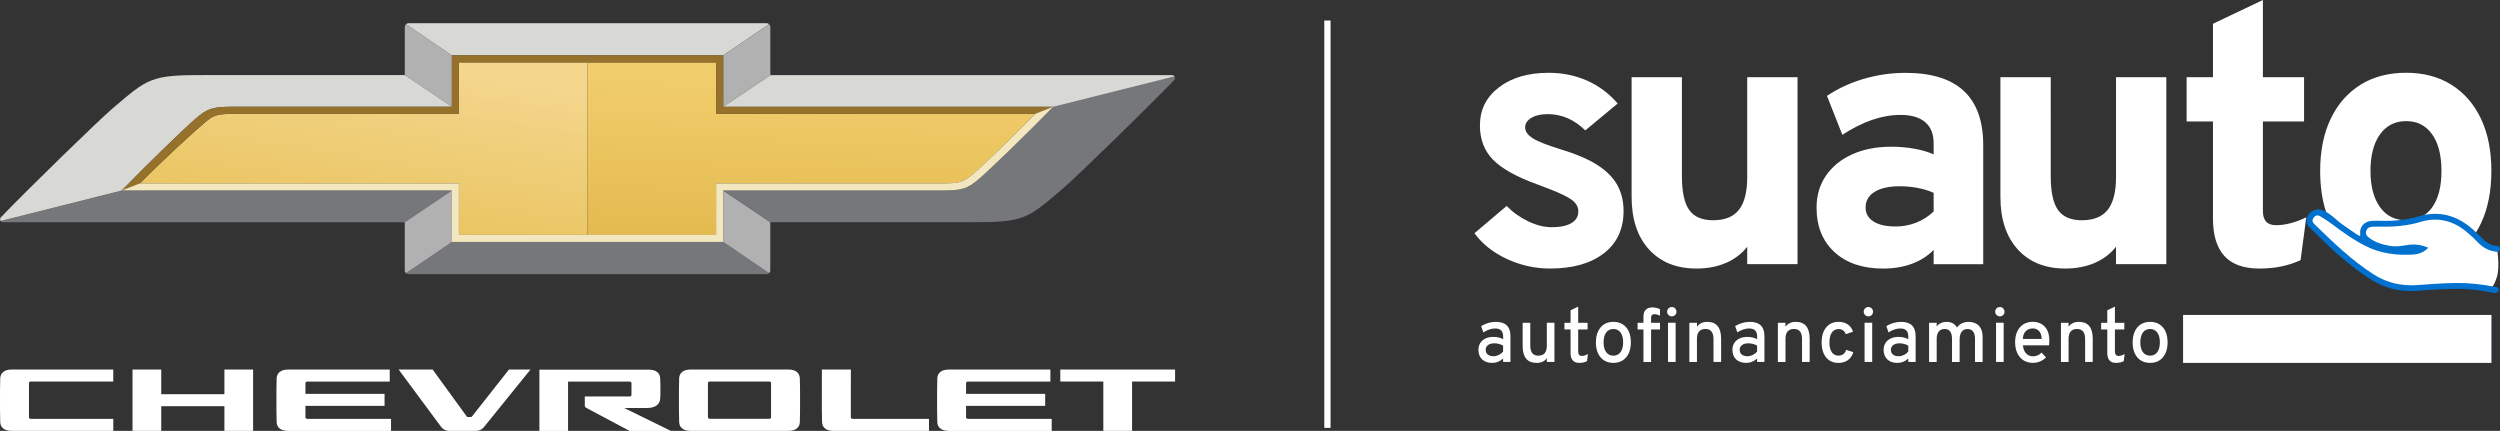
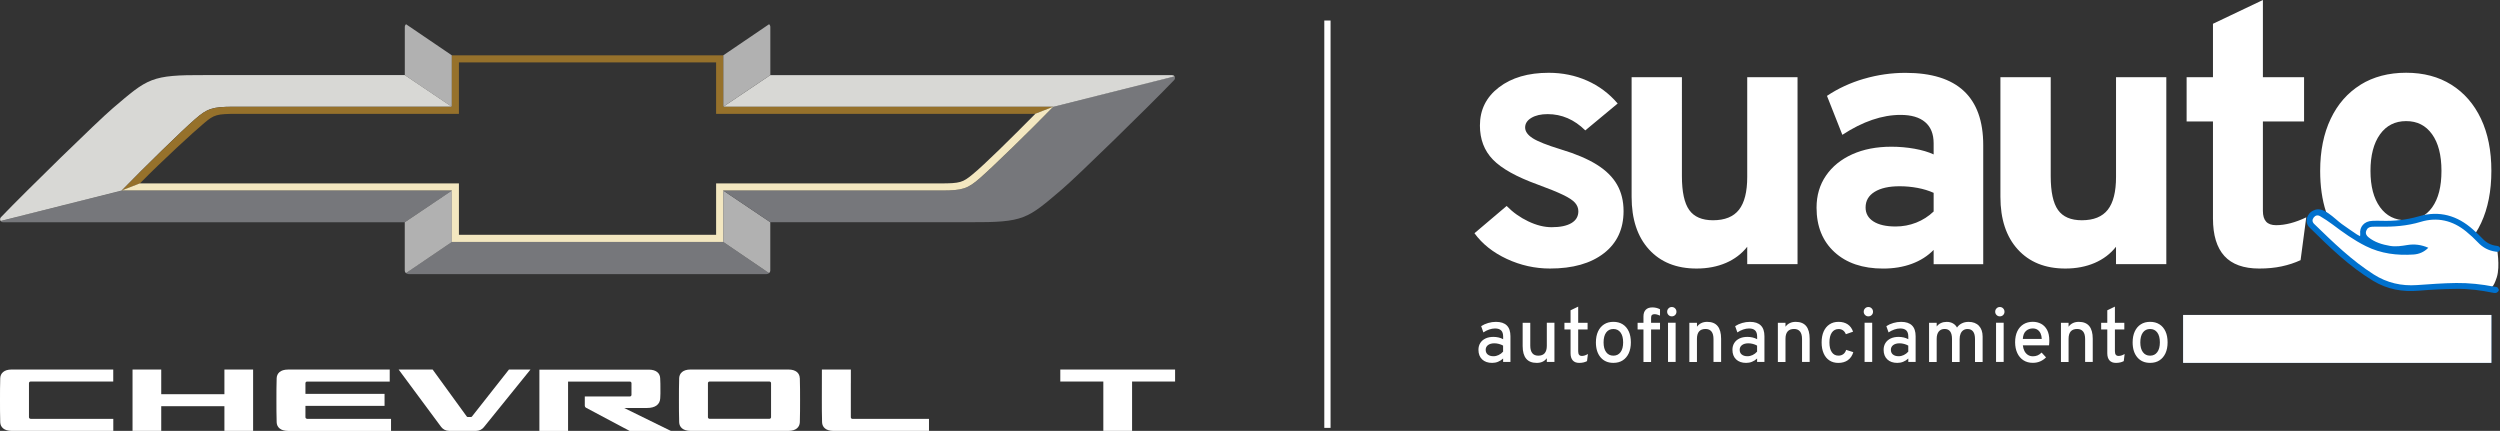
<svg xmlns="http://www.w3.org/2000/svg" id="a" width="938.23" height="161.7" viewBox="0 0 938.23 161.7">
  <rect x="0" y="0" width="938.23" height="161.7" fill="#333333" stroke="none" />
  <defs>
    <linearGradient id="b" x1="-409.33" y1="4283.97" x2="-436.73" y2="4111.07" gradientTransform="translate(564 4247.85) scale(1 -1)" gradientUnits="userSpaceOnUse">
      <stop offset=".34" stop-color="#f4d68d" />
      <stop offset="1" stop-color="#e1b63c" />
    </linearGradient>
    <linearGradient id="c" x1="-263.82" y1="4076.71" x2="-258.89" y2="4233.51" gradientTransform="translate(564 4247.85) scale(1 -1)" gradientUnits="userSpaceOnUse">
      <stop offset="0" stop-color="#d2a12a" />
      <stop offset=".88" stop-color="#f0cc6a" />
      <stop offset="1" stop-color="#f1ce6d" />
    </linearGradient>
    <clipPath id="d">
      <path d="M794.13,28.97v37.42c0,5.59-1.03,9.69-3.09,12.32-2.06,2.63-5.31,3.95-9.75,3.95-4.12,0-7.1-1.28-8.92-3.84-1.83-2.56-2.75-6.8-2.75-12.7V28.97h-18.88v44.9c0,8.38,2.17,14.96,6.52,19.74,4.35,4.78,10.3,7.17,17.85,7.17,4.07,0,7.73-.7,10.98-2.09,3.25-1.4,5.93-3.42,8.03-6.08v6.52h18.88V28.97h-18.88ZM703.09,83.11c-1.97-1.26-2.95-3.01-2.95-5.25,0-2.52,1.13-4.47,3.4-5.87,2.27-1.4,5.39-2.09,9.37-2.09,2.29,0,4.53.21,6.73.62,2.2.41,4.21,1.03,6.04,1.85v7c-1.92,1.83-4.11,3.23-6.56,4.19-2.45.96-5.02,1.44-7.72,1.44-3.57,0-6.34-.63-8.31-1.89M699.55,29.56c-5.1,1.49-9.74,3.63-13.9,6.42l5.77,14.62c3.84-2.52,7.59-4.39,11.23-5.63,3.64-1.24,7.17-1.85,10.61-1.85,4.03,0,7.11.9,9.23,2.71,2.13,1.81,3.19,4.45,3.19,7.93v4.19c-1.97-.92-4.36-1.62-7.17-2.13-2.82-.5-5.71-.76-8.69-.76-5.59,0-10.48.95-14.69,2.85-4.21,1.9-7.5,4.57-9.85,8-2.36,3.43-3.54,7.44-3.54,12.02,0,7,2.24,12.56,6.73,16.68,4.49,4.12,10.57,6.18,18.26,6.18,3.94,0,7.52-.59,10.75-1.78,3.23-1.19,5.96-2.93,8.2-5.22v5.36h18.61v-44.69c0-9.02-2.43-15.79-7.28-20.32-4.85-4.53-12.15-6.8-21.9-6.8-5.26,0-10.45.74-15.55,2.23M893.19,77.72c-2.38-3.3-3.57-7.83-3.57-13.59s1.19-10.38,3.57-13.7c2.38-3.32,5.65-4.98,9.82-4.98s7.36,1.64,9.71,4.91c2.36,3.27,3.54,7.86,3.54,13.77s-1.16,10.41-3.47,13.66c-2.31,3.25-5.57,4.88-9.78,4.88s-7.44-1.65-9.82-4.94M885.88,31.82c-4.83,3-8.56,7.25-11.19,12.77-2.63,5.52-3.95,12.03-3.95,19.53,0,11.4,2.88,20.36,8.65,26.88,5.77,6.52,13.64,9.78,23.62,9.78,6.59,0,12.29-1.48,17.09-4.43,4.81-2.95,8.49-7.17,11.05-12.67,2.56-5.49,3.84-12.02,3.84-19.57s-1.3-14.07-3.91-19.57c-2.61-5.49-6.31-9.74-11.09-12.74-4.78-3-10.45-4.5-16.99-4.5s-12.3,1.5-17.13,4.5M830.51,8.92v20.05h-9.89v16.61h9.89v36.39c0,6.27,1.43,10.97,4.29,14.11,2.86,3.13,7.22,4.7,13.08,4.7,3.07,0,5.88-.27,8.44-.82,2.56-.55,4.92-1.33,7.07-2.33l2.13-16.07c-4.12,1.97-7.9,2.95-11.33,2.95-1.69,0-2.94-.45-3.74-1.34-.8-.89-1.2-2.23-1.2-4.02v-33.57h15.45v-16.61h-15.45V0l-18.74,8.92Z" fill="none" />
    </clipPath>
  </defs>
-   <path d="M220.51,88.16V23.42h-48.26v19.3h-83.33c-7.6,0-8.54.29-12.26,3.44-4.27,3.61-15.37,13.76-24.18,22.69h119.79v19.3h48.26-.02Z" fill="url(#b)" />
-   <path d="M220.51,23.42v64.74h48.26v-19.3h84.05c7.6,0,8.56-.4,12.26-3.44,4.31-3.55,14.64-13.76,23.46-22.69h-119.79v-19.3h-48.26.02Z" fill="url(#c)" />
  <path d="M1.18,83.41h150.72l17.68-11.87H45.66L.24,82.94c.15.22.38.47.94.47Z" fill="#76777b" />
-   <path d="M152.37,9.08c-.24.22-.45.6-.45,1.01v18.11l17.66,11.89v-19.32l-17.21-11.69Z" fill="#b1b1b1" />
+   <path d="M152.37,9.08c-.24.22-.45.6-.45,1.01v18.11l17.66,11.89v-19.32Z" fill="#b1b1b1" />
  <path d="M153.34,102.87h134.33c.36,0,.71-.15.94-.38l-17.19-11.69h-101.84l-17.21,11.69c.24.22.58.36.96.36v.02Z" fill="#76777b" />
  <path d="M169.58,40.07l-17.66-11.89h-74.97c-20.39-.09-21.37,1.16-34.61,12.43-5.51,4.68-32.49,31.01-41.99,40.91-.4.42-.4,1.01-.11,1.41l45.44-11.42h.38-.38c8.81-9.04,22.59-22.51,27.53-26.8,4.56-3.97,6.49-4.64,14.26-4.66h82.11v.02Z" fill="#d8d8d5" />
  <path d="M169.58,71.52l-17.68,11.89v18.07c0,.42.18.78.47,1.03l17.21-11.69v-19.3Z" fill="#b1b1b1" />
  <path d="M288.63,102.51c.24-.22.45-.6.45-1.01v-18.11l-17.66-11.89v19.3l17.19,11.69.02.02Z" fill="#b1b1b1" />
-   <path d="M287.67,8.7h-134.33c-.36,0-.71.14-.96.38l17.21,11.69h101.84l17.21-11.71c-.24-.22-.58-.36-.96-.36Z" fill="#d8d8d5" />
  <path d="M271.42,71.5l17.66,11.89h74.97c20.39.09,21.37-1.16,34.61-12.43,5.51-4.69,32.49-31.01,41.99-40.92.4-.42.4-1.01.13-1.41l-45.46,11.42c-8.81,9.04-22.59,22.51-27.53,26.8-4.56,3.97-6.49,4.64-14.26,4.66h-82.11Z" fill="#76777b" />
  <path d="M271.42,40.06l17.68-11.89V10.12c0-.42-.18-.78-.47-1.03l-17.21,11.69v19.3-.02Z" fill="#b1b1b1" />
  <path d="M439.82,28.19h-150.72l-17.68,11.89h123.92l45.46-11.42c-.14-.22-.4-.45-.96-.45l-.02-.02Z" fill="#d8d8d5" />
  <path d="M52.46,68.86c8.81-8.92,19.91-19.1,24.18-22.69,3.72-3.14,4.67-3.44,12.26-3.44h83.33v-19.3h96.52v19.3h119.79l6.79-2.66h-123.92v-19.3h-101.84v19.3h-82.11c-7.78,0-9.7.69-14.26,4.66-4.92,4.3-18.72,17.76-27.53,26.8l6.8-2.66h-.02Z" fill="#96712b" />
  <path d="M388.54,42.72c-8.81,8.92-19.15,19.14-23.48,22.67-3.76,3.1-4.67,3.44-12.26,3.44h-84.05v19.3h-96.52v-19.3H52.46l-6.8,2.66h123.9v19.3h101.84v-19.3h82.11c7.78,0,9.7-.69,14.26-4.66,4.92-4.3,18.73-17.74,27.53-26.79l-6.8,2.66h.04Z" fill="#f3e7c0" />
  <path d="M300.15,141.89c-.07-1.78-1.38-3.21-4.27-3.21h-36.72c-2.89,0-4.18,1.43-4.27,3.21-.09,2.12-.09,6.22-.09,8.3s0,6.11.09,8.3c.07,1.78,1.4,3.21,4.27,3.21h36.74c2.87,0,4.18-1.43,4.27-3.21.09-2.19.09-6.22.09-8.3s0-6.16-.09-8.3h-.02ZM289.37,156.57c0,.33-.27.6-.6.6h-22.49c-.33,0-.6-.27-.6-.6v-12.78c0-.33.27-.6.6-.6h22.49c.33,0,.6.27.6.6v12.78Z" fill="#fff" />
  <path d="M213.19,143.2h23.2c.33,0,.6.27.6.6v4.39c0,.33-.27.6-.6.6h-16.92v3.5c0,.27.15.52.38.69l16.44,8.74h15.48l-17.53-8.61h8.6c3.05,0,4.83-1.31,4.94-3.62.11-2.19.07-1.43.07-3.5s0-1.94-.09-4.06c-.07-1.78-1.38-3.21-4.27-3.21h-41.06v23h10.76v-18.5Z" fill="#fff" />
  <path d="M319.32,143.8v-5.11h-10.87c-.02,2.16-.02,9.93-.02,11.51,0,2.07,0,6.11.09,8.3.07,1.78,1.4,3.21,4.27,3.21h35.85v-4.51h-28.73c-.33,0-.6-.27-.6-.6v-12.8Z" fill="#fff" />
-   <path d="M363.16,157.17c-.33,0-.6-.27-.6-.6v-4.24h29.69v-4.51h-29.69v-4.02c0-.33.27-.6.6-.6h31.04v-4.51h-38.16c-2.89,0-4.18,1.43-4.27,3.21-.09,2.12-.09,6.22-.09,8.3s0,6.11.09,8.3c.07,1.78,1.4,3.21,4.27,3.21h38.65v-4.51h-31.52v-.02Z" fill="#fff" />
  <path d="M441,138.69h-43.08v4.51h16.15v18.49h10.79v-18.49h16.14v-4.51Z" fill="#fff" />
  <path d="M191,138.69l-13.88,17.63c-.09.11-.22.18-.36.18h-1.22c-.15,0-.29-.07-.36-.18l-12.81-17.63h-12.76l15.95,21.53c.69.92,1.76,1.47,2.93,1.47h10.25c1.09,0,2.13-.49,2.82-1.34l17.52-21.66h-8.07Z" fill="#fff" />
  <path d="M115.23,157.17c-.33,0-.6-.27-.6-.6v-4.24h29.69v-4.51h-29.69v-4.02c0-.33.27-.6.6-.6h31.03v-4.51h-38.16c-2.89,0-4.18,1.43-4.27,3.21-.09,2.12-.09,6.22-.09,8.3s0,6.11.09,8.3c.07,1.78,1.4,3.21,4.27,3.21h38.65v-4.51h-31.52v-.02Z" fill="#fff" />
  <path d="M84.22,138.69v9.24h-23.71v-9.24h-10.77v23h10.77v-9.24h23.71v9.24h10.77v-23h-10.77Z" fill="#fff" />
  <path d="M11.47,157.17c-.33,0-.6-.27-.6-.6v-12.78c0-.33.27-.6.6-.6h31.03v-4.51H4.36c-2.89,0-4.18,1.43-4.27,3.21-.09,2.12-.09,6.22-.09,8.3s0,6.11.09,8.3c.07,1.78,1.4,3.21,4.27,3.21h38.16v-4.51H11.47v-.02Z" fill="#fff" />
  <path d="M499.35,7.7h-2.35v152.88h2.35V7.7Z" fill="#fff" />
  <g clip-path="url(#d)">
    <rect x="681.74" y="0" width="253.27" height="100.79" fill="#fff" />
  </g>
  <rect x="819.3" y="118.2" width="115.7" height="17.98" fill="#2b71b8" />
  <rect x="819.3" y="118.2" width="115.7" height="17.98" fill="#fff" />
  <path d="M867.95,80.04s1.73-.98,5.04,1.18c3.31,2.16,15.23,9.53,15.23,9.53,0,0-2.07-4.07-.35-5.49,1.73-1.42,14.16-1.76,15.2-1.76s9.67-2.07,11.92-2.07,9.5,3.11,12.43,5.87c2.94,2.76,4.84,4.84,6.56,5.18,1.73.35,3.05.35,3.05.35,0,0,1.33,7.07,0,11.22-1.33,4.14-2.19,4.12-3.57,4.32-1.38.2-23.31-1.05-28.5-.35-5.18.7-10.88-1.04-18.48-6.65-7.6-5.61-18.31-15.8-18.31-15.8,0,0-2.07-3.11-.23-5.53" fill="#fff" />
  <path d="M878.8,84.03c1.88,1.36,3.8,2.65,5.71,3.95.34.23.72.41,1.21.67.02-.37.08-.61.05-.83-.33-2.56,1.42-4.86,4.6-4.94,1.07-.03,2.14-.06,3.21-.02,4.84.17,9.56-.32,14.25-1.69,7.66-2.25,14.43-.27,20.3,5,1.19,1.07,2.4,2.14,3.48,3.32,1.47,1.6,3.23,2.53,5.38,2.77.85.09,1.37.48,1.22,1.38-.17,1-.93.9-1.67.79-2.6-.37-4.76-1.52-6.57-3.44-1.39-1.47-2.9-2.85-4.47-4.14-5.04-4.12-10.8-5.48-17.02-3.59-5.14,1.56-10.33,1.91-15.61,1.82-.93-.02-1.86-.04-2.78.03-.99.08-1.74.53-2.08,1.56-.33,1.01.1,1.75.82,2.34,2.36,1.93,5.17,2.76,8.11,3.27,2.22.38,4.37.03,6.56-.33,2.63-.43,5.24-.1,7.83,1.04-1.58,1.6-3.47,2.39-5.56,2.53-6.2.41-12.21-.32-17.87-3.14-4.53-2.25-8.59-5.18-12.61-8.21-1.45-1.09-2.98-2.07-4.53-3.01-.95-.58-1.84-.33-2.45.48-.6.8-.6,1.64.18,2.4,7.04,6.82,14.05,13.68,22.39,18.98,4.96,3.15,10.36,4.38,16.2,3.97,4.9-.34,9.81-.73,14.73-.78,4.77-.05,9.52.46,14.21,1.38.91.18,1.26-.09,1.74,1.06v.43c-.45.73-.98,1.02-1.94.83-4.87-.96-9.08-1.56-14.04-1.49-4.67.06-9.35.27-14,.68-6.14.54-11.85-.5-17.14-3.69-9.03-5.45-16.5-12.76-23.94-20.09-1.97-1.94-1-5.26,1.59-6.35,3.53-1.86,7.78,3.09,10.52,5.07" fill="#0071ce" />
  <path d="M804.21,132.16c-.65-.88-.97-2.1-.97-3.66s.32-2.83.97-3.71c.65-.88,1.55-1.32,2.7-1.32s2.05.44,2.7,1.32c.65.88.97,2.11.97,3.69s-.32,2.8-.97,3.68c-.65.88-1.55,1.32-2.7,1.32s-2.05-.44-2.7-1.32M810.41,135.25c.98-.62,1.73-1.51,2.27-2.66.53-1.15.8-2.52.8-4.12s-.26-2.95-.79-4.1c-.53-1.15-1.28-2.04-2.27-2.66-.98-.62-2.15-.93-3.5-.93s-2.51.31-3.49.94c-.98.63-1.74,1.52-2.27,2.67-.53,1.15-.8,2.52-.8,4.1,0,2.37.59,4.24,1.76,5.62,1.17,1.38,2.77,2.07,4.81,2.07,1.35,0,2.52-.31,3.5-.94M795.65,136.03c.48-.11.94-.27,1.38-.5l.33-2.68c-.81.49-1.55.73-2.25.73-.48,0-.83-.14-1.06-.43-.23-.29-.34-.74-.34-1.35v-8.16h3.53v-2.5h-3.53v-6.07l-2.86,1.38v4.69h-2.3v2.5h2.3v8.92c0,1.18.28,2.08.83,2.7.55.62,1.36.93,2.41.93.56,0,1.07-.05,1.55-.16M776.32,135.84v-8.68c0-1.24.27-2.16.81-2.78.54-.61,1.34-.92,2.42-.92.97,0,1.71.32,2.22.95.51.63.76,1.57.76,2.81v8.62h2.86v-8.69c0-2.13-.44-3.72-1.31-4.78-.87-1.05-2.18-1.58-3.91-1.58-.83,0-1.56.15-2.2.45-.64.3-1.19.75-1.65,1.37v-1.47h-2.86v14.71h2.86ZM760.32,124.21c.71-.63,1.56-.95,2.55-.95.71,0,1.31.17,1.81.5.49.34.87.8,1.14,1.39.26.59.41,1.27.43,2.05h-7.1c.08-1.36.47-2.36,1.18-2.99M765.74,135.6c.83-.39,1.54-.88,2.12-1.49l-1.67-1.8c-.46.48-.95.83-1.48,1.06-.53.23-1.11.34-1.76.34-.73,0-1.36-.17-1.9-.52s-.97-.83-1.29-1.45c-.32-.62-.52-1.34-.6-2.15h9.83c.04-.34.06-.66.08-.99.01-.32.02-.6.02-.83,0-1.61-.28-2.93-.84-3.97-.56-1.03-1.31-1.79-2.25-2.29-.94-.49-1.97-.74-3.1-.74-1.33,0-2.5.3-3.49.91s-1.77,1.49-2.32,2.63c-.55,1.15-.83,2.53-.83,4.14,0,1.52.27,2.85.8,4.02.53,1.16,1.3,2.07,2.29,2.72.99.65,2.18.98,3.55.98,1.06,0,2-.19,2.84-.58M751.77,118.23c.34-.34.5-.75.5-1.24s-.17-.91-.5-1.25c-.34-.35-.75-.52-1.25-.52s-.9.17-1.24.52c-.34.35-.5.76-.5,1.25s.17.89.51,1.23.75.51,1.23.51.92-.17,1.25-.5M751.96,121.13h-2.86v14.71h2.86v-14.71ZM726.82,135.84v-8.68c0-1.18.26-2.09.78-2.74.52-.64,1.25-.96,2.19-.96s1.63.31,2.09.94c.46.62.69,1.56.69,2.81v8.64h2.86v-8.59c0-.78.12-1.45.36-2.02s.58-1.01,1.03-1.31c.45-.3.98-.45,1.59-.45.91,0,1.61.32,2.08.95.47.63.71,1.56.71,2.79v8.64h2.86v-9.53c0-1.74-.47-3.09-1.4-4.07-.93-.97-2.22-1.46-3.87-1.46-.93,0-1.77.18-2.52.55-.75.37-1.36.9-1.83,1.58-.36-.68-.88-1.21-1.55-1.58s-1.44-.55-2.3-.55c-.8,0-1.51.14-2.15.43-.64.29-1.18.72-1.62,1.3v-1.38h-2.86v14.71h2.86ZM710.41,133.06c-.52-.43-.78-1.02-.78-1.77s.29-1.35.88-1.79,1.39-.66,2.4-.66c.54,0,1.1.08,1.68.23s1.11.36,1.57.63v2.27c-.49.55-1.05.97-1.68,1.27-.63.3-1.27.45-1.92.45-.92,0-1.64-.22-2.16-.65M714.28,135.76c.71-.28,1.34-.69,1.89-1.22v1.3h2.75v-9.66c0-1.79-.45-3.14-1.36-4.04-.91-.9-2.27-1.35-4.09-1.35-.97,0-1.94.14-2.91.42-.97.28-1.85.68-2.63,1.19l.83,2.35c.7-.47,1.43-.83,2.18-1.09.75-.26,1.48-.39,2.19-.39,1.03,0,1.79.25,2.29.74.5.49.75,1.26.75,2.3v.99c-.52-.29-1.09-.5-1.7-.65-.62-.14-1.27-.22-1.96-.22-1.13,0-2.12.2-2.96.6-.84.4-1.49.96-1.95,1.69-.46.73-.69,1.58-.69,2.56,0,1.52.46,2.71,1.37,3.59s2.18,1.32,3.78,1.32c.78,0,1.52-.14,2.23-.43M702.43,118.23c.34-.34.5-.75.5-1.24s-.17-.91-.5-1.25c-.34-.35-.75-.52-1.25-.52s-.9.17-1.24.52c-.34.35-.5.76-.5,1.25s.17.89.51,1.23c.34.34.75.51,1.23.51s.92-.17,1.25-.5M702.62,121.13h-2.86v14.71h2.86v-14.71ZM693.5,135.15c.97-.69,1.65-1.69,2.03-2.99l-2.69-.86c-.21.7-.57,1.24-1.07,1.61-.5.37-1.11.56-1.81.56-1.08,0-1.91-.43-2.5-1.3-.6-.87-.89-2.09-.89-3.66s.3-2.84.91-3.71c.6-.87,1.46-1.31,2.56-1.31.63,0,1.18.17,1.64.5.46.34.81.82,1.05,1.44l2.71-.95c-.41-1.21-1.08-2.12-2.01-2.75-.93-.62-2.06-.94-3.42-.94s-2.45.31-3.4.94c-.95.62-1.68,1.51-2.2,2.66-.51,1.15-.77,2.52-.77,4.12s.25,2.96.76,4.11c.5,1.15,1.22,2.03,2.16,2.65.94.62,2.05.93,3.35.93,1.43,0,2.63-.35,3.6-1.04M670.08,135.84v-8.68c0-1.24.27-2.16.81-2.78s1.34-.92,2.42-.92c.97,0,1.71.32,2.22.95.51.63.76,1.57.76,2.81v8.62h2.86v-8.69c0-2.13-.44-3.72-1.31-4.78-.87-1.05-2.18-1.58-3.91-1.58-.83,0-1.56.15-2.2.45-.64.3-1.19.75-1.65,1.37v-1.47h-2.86v14.71h2.86ZM653.67,133.06c-.52-.43-.78-1.02-.78-1.77s.29-1.35.88-1.79,1.39-.66,2.4-.66c.54,0,1.1.08,1.68.23s1.11.36,1.57.63v2.27c-.49.55-1.05.97-1.68,1.27-.63.3-1.27.45-1.92.45-.92,0-1.64-.22-2.16-.65M657.54,135.76c.71-.28,1.34-.69,1.89-1.22v1.3h2.75v-9.66c0-1.79-.45-3.14-1.36-4.04-.91-.9-2.27-1.35-4.09-1.35-.97,0-1.94.14-2.91.42-.97.28-1.85.68-2.63,1.19l.83,2.35c.7-.47,1.43-.83,2.18-1.09.75-.26,1.49-.39,2.2-.39,1.03,0,1.79.25,2.29.74.5.49.75,1.26.75,2.3v.99c-.52-.29-1.09-.5-1.71-.65-.62-.14-1.27-.22-1.96-.22-1.13,0-2.12.2-2.96.6-.84.4-1.49.96-1.95,1.69-.46.73-.69,1.58-.69,2.56,0,1.52.46,2.71,1.37,3.59.92.88,2.18,1.32,3.78,1.32.78,0,1.52-.14,2.23-.43M636.85,135.84v-8.68c0-1.24.27-2.16.81-2.78s1.34-.92,2.42-.92c.97,0,1.71.32,2.22.95.51.63.76,1.57.76,2.81v8.62h2.86v-8.69c0-2.13-.44-3.72-1.31-4.78-.87-1.05-2.18-1.58-3.91-1.58-.83,0-1.56.15-2.19.45-.64.3-1.19.75-1.65,1.37v-1.47h-2.86v14.71h2.86ZM628.66,118.23c.34-.34.5-.75.5-1.24s-.17-.91-.5-1.25c-.34-.35-.75-.52-1.25-.52s-.9.17-1.24.52c-.34.35-.5.76-.5,1.25s.17.89.51,1.23c.34.34.75.51,1.23.51s.92-.17,1.25-.5M628.85,121.13h-2.86v14.71h2.86v-14.71ZM619.64,135.84v-12.2h3.35v-2.5h-3.35v-1.87c0-.48.1-.83.3-1.04s.52-.32.95-.32c.33,0,.66.04.99.13.34.09.71.22,1.11.4v-2.37c-.44-.24-.9-.42-1.37-.53-.47-.12-.98-.17-1.52-.17-1.07,0-1.89.29-2.46.88-.58.59-.86,1.43-.86,2.51v2.39h-2.2v2.5h2.2v12.2h2.86ZM602.78,132.16c-.65-.88-.97-2.1-.97-3.66s.32-2.83.97-3.71c.65-.88,1.55-1.32,2.7-1.32s2.05.44,2.7,1.32c.65.88.97,2.11.97,3.69s-.32,2.8-.97,3.68c-.65.88-1.55,1.32-2.7,1.32s-2.05-.44-2.7-1.32M608.98,135.25c.98-.62,1.73-1.51,2.27-2.66.53-1.15.8-2.52.8-4.12s-.26-2.95-.79-4.1c-.53-1.15-1.28-2.04-2.27-2.66-.98-.62-2.15-.93-3.5-.93s-2.51.31-3.49.94c-.98.63-1.74,1.52-2.27,2.67-.53,1.15-.8,2.52-.8,4.1,0,2.37.59,4.24,1.76,5.62,1.17,1.38,2.77,2.07,4.81,2.07,1.35,0,2.52-.31,3.5-.94M594.22,136.03c.48-.11.94-.27,1.38-.5l.33-2.68c-.81.49-1.55.73-2.25.73-.48,0-.83-.14-1.06-.43-.23-.29-.34-.74-.34-1.35v-8.16h3.53v-2.5h-3.53v-6.07l-2.86,1.38v4.69h-2.3v2.5h2.3v8.92c0,1.18.28,2.08.83,2.7.55.62,1.35.93,2.41.93.56,0,1.07-.05,1.55-.16M578.9,135.76c.61-.28,1.15-.72,1.61-1.32v1.4h2.86v-14.71h-2.86v8.65c0,1.23-.27,2.15-.8,2.77-.53.62-1.34.93-2.41.93-.99,0-1.73-.31-2.24-.94-.5-.63-.76-1.57-.76-2.81v-8.59h-2.86v8.72c0,2.11.44,3.69,1.32,4.75.88,1.06,2.2,1.58,3.96,1.58.83,0,1.56-.14,2.17-.43M558.35,133.06c-.52-.43-.78-1.02-.78-1.77s.29-1.35.88-1.79c.59-.44,1.39-.66,2.4-.66.54,0,1.1.08,1.68.23s1.11.36,1.57.63v2.27c-.49.55-1.05.97-1.68,1.27-.63.3-1.27.45-1.92.45-.92,0-1.64-.22-2.16-.65M562.22,135.76c.71-.28,1.34-.69,1.89-1.22v1.3h2.75v-9.66c0-1.79-.45-3.14-1.36-4.04-.91-.9-2.27-1.35-4.09-1.35-.97,0-1.94.14-2.91.42-.97.28-1.85.68-2.63,1.19l.83,2.35c.7-.47,1.43-.83,2.18-1.09.75-.26,1.49-.39,2.2-.39,1.03,0,1.79.25,2.29.74s.75,1.26.75,2.3v.99c-.52-.29-1.09-.5-1.71-.65-.62-.14-1.27-.22-1.96-.22-1.13,0-2.12.2-2.96.6-.84.4-1.49.96-1.95,1.69-.46.73-.69,1.58-.69,2.56,0,1.52.46,2.71,1.37,3.59.92.88,2.18,1.32,3.78,1.32.78,0,1.52-.14,2.23-.43" fill="#fff" />
  <path d="M647.69,98.69c3.25-1.4,5.93-3.42,8.03-6.08v6.52h18.88V28.97h-18.88v37.42c0,5.59-1.03,9.69-3.09,12.32-2.06,2.63-5.31,3.95-9.75,3.95-4.12,0-7.1-1.28-8.92-3.84-1.83-2.56-2.75-6.8-2.75-12.7V28.97h-18.88v44.9c0,8.38,2.17,14.96,6.52,19.74,4.35,4.78,10.3,7.17,17.85,7.17,4.07,0,7.74-.7,10.98-2.09M601.93,95.05c4.92-3.82,7.38-9.1,7.38-15.83,0-3.75-.81-7.06-2.44-9.92-1.63-2.86-4.17-5.37-7.62-7.52-3.46-2.15-7.93-4.05-13.42-5.7-5.22-1.6-8.77-3.01-10.64-4.22-1.88-1.21-2.82-2.55-2.82-4.02s.78-2.67,2.33-3.6c1.56-.94,3.59-1.41,6.11-1.41,5.31,0,10.02,2.04,14.14,6.11l12.15-10.09c-3.2-3.75-7.03-6.61-11.47-8.58-4.44-1.97-9.25-2.95-14.42-2.95-7.69,0-13.92,1.82-18.67,5.46-4.76,3.64-7.14,8.41-7.14,14.32,0,5.17,1.62,9.44,4.88,12.8,3.25,3.36,8.86,6.49,16.82,9.37,4.12,1.51,7.28,2.79,9.47,3.85,2.2,1.05,3.71,2.05,4.53,2.99.82.94,1.24,2,1.24,3.19,0,1.92-.87,3.4-2.61,4.43-1.74,1.03-4.21,1.54-7.41,1.54-2.79,0-5.72-.73-8.79-2.2-3.07-1.46-5.77-3.39-8.1-5.77l-12.08,10.23c2.93,4.03,6.98,7.24,12.15,9.65,5.17,2.4,10.57,3.6,16.2,3.6,8.56,0,15.3-1.91,20.22-5.73" fill="#fff" />
</svg>